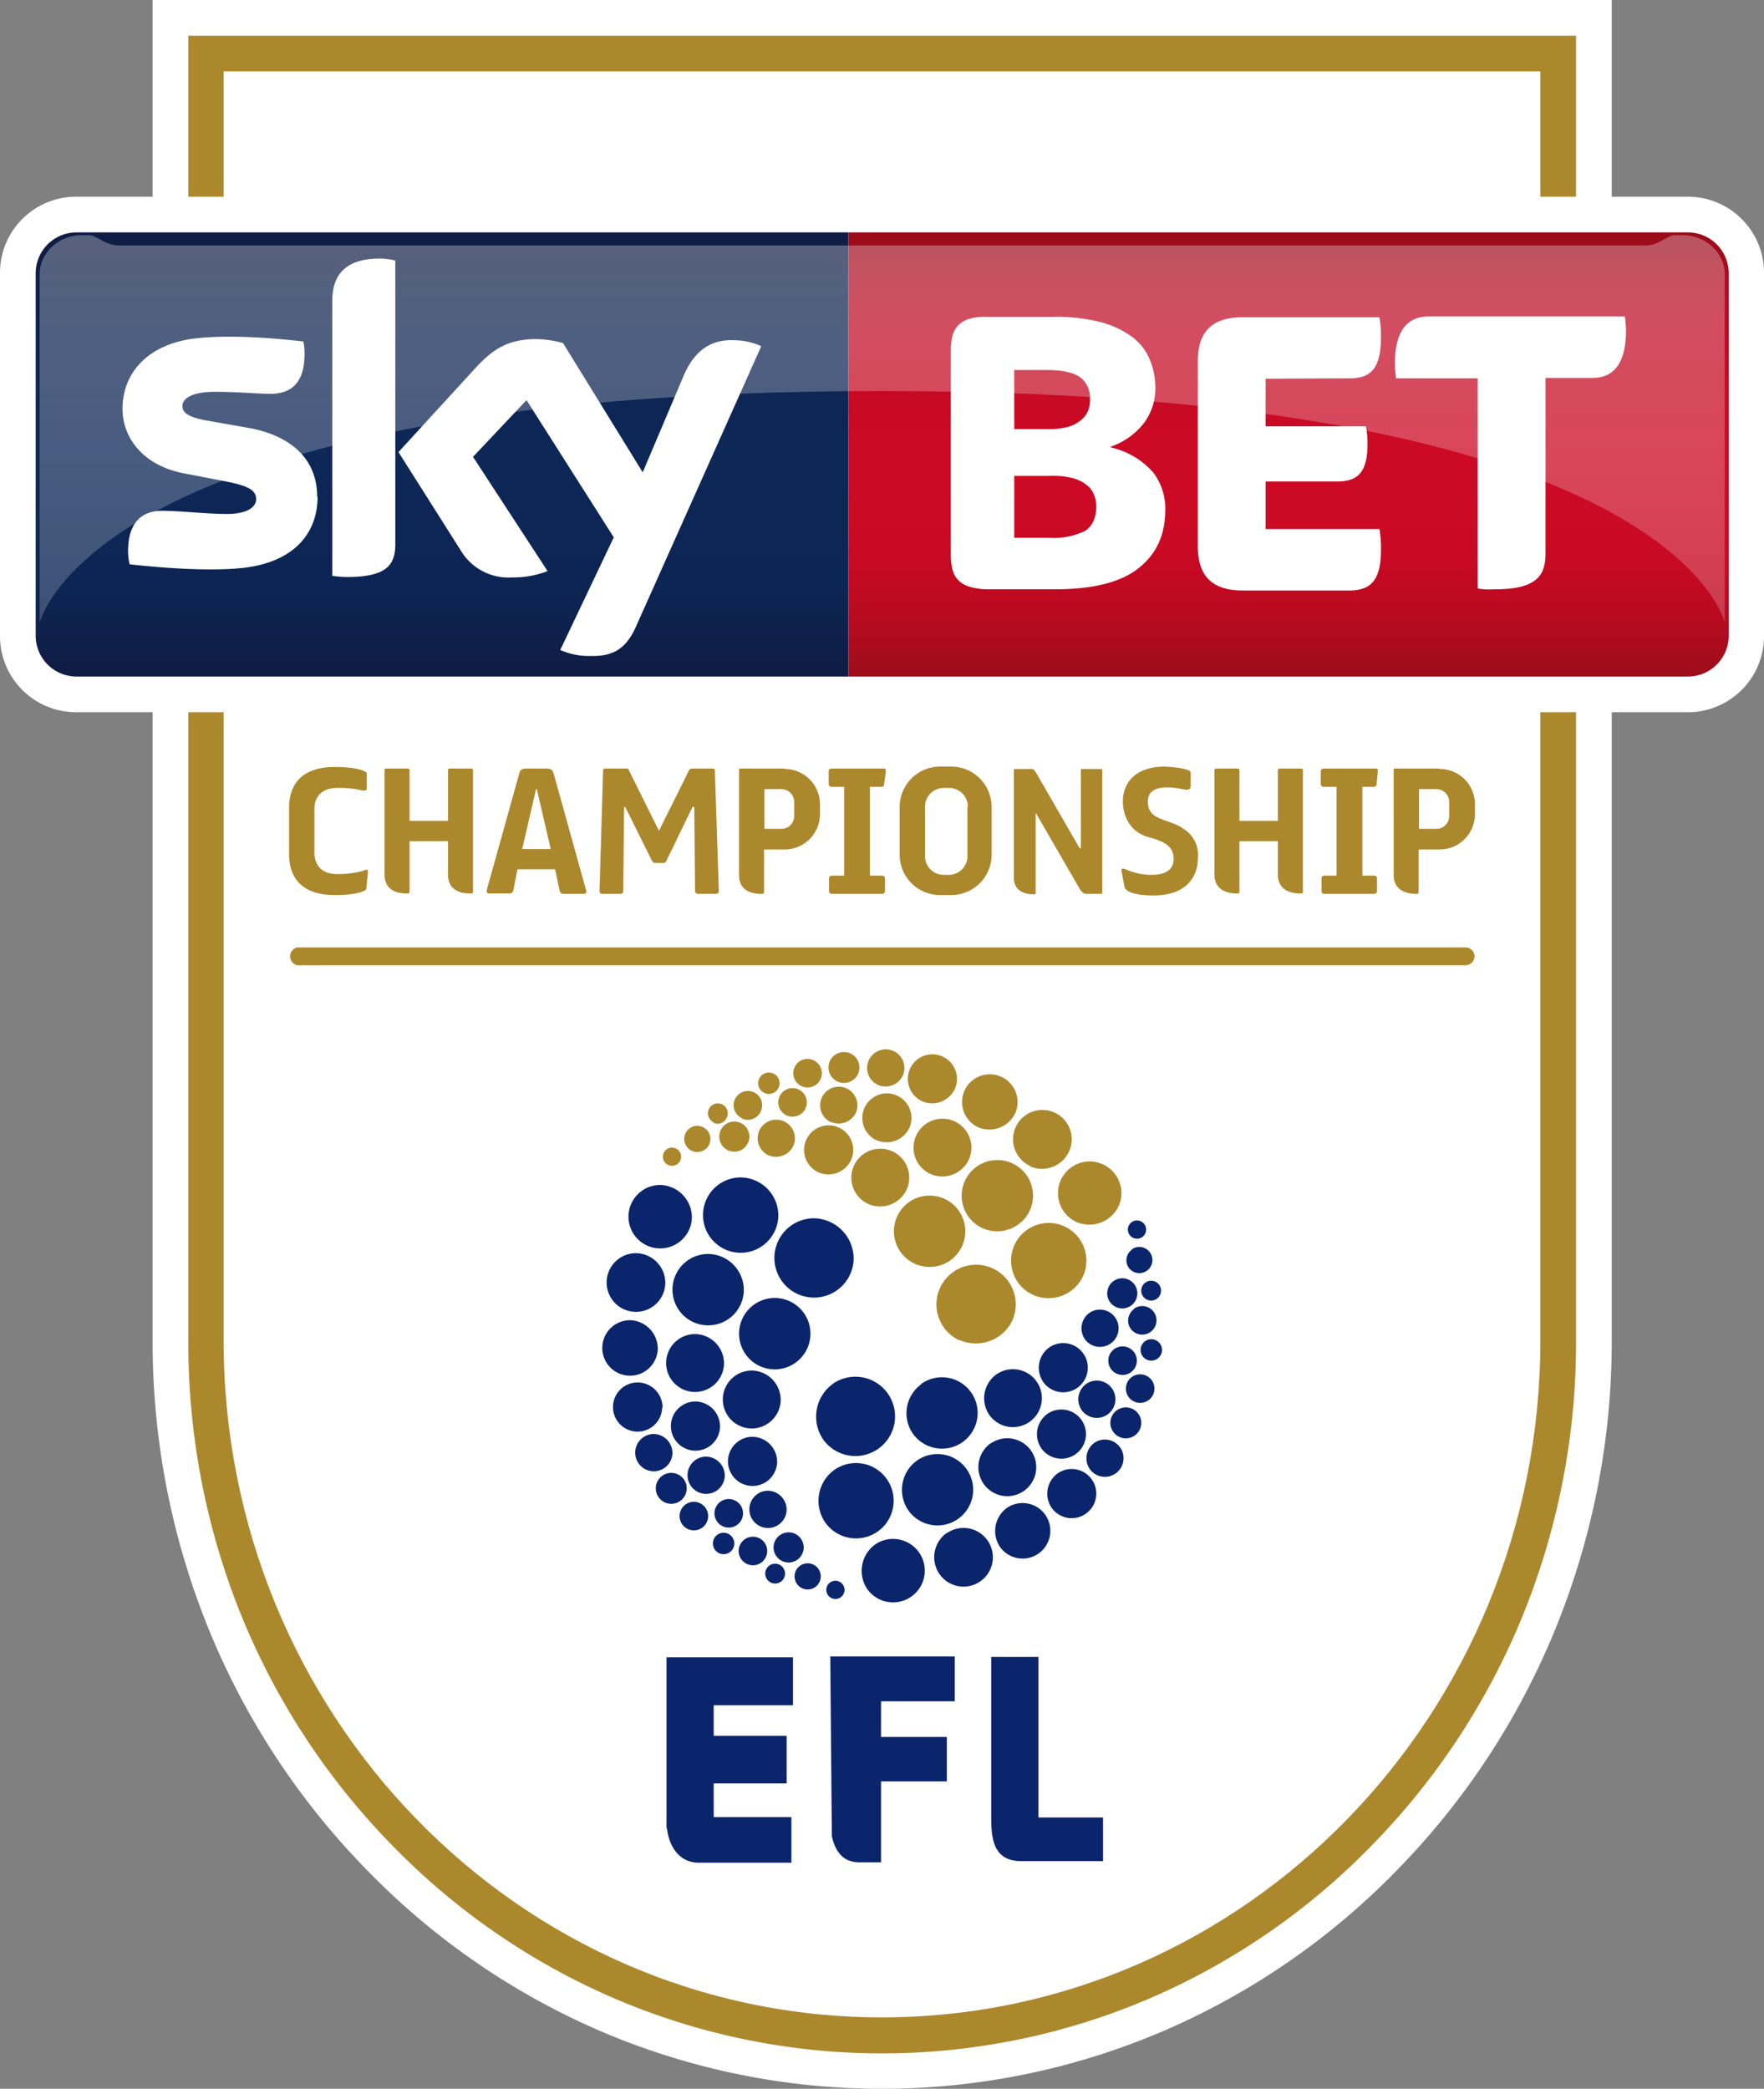
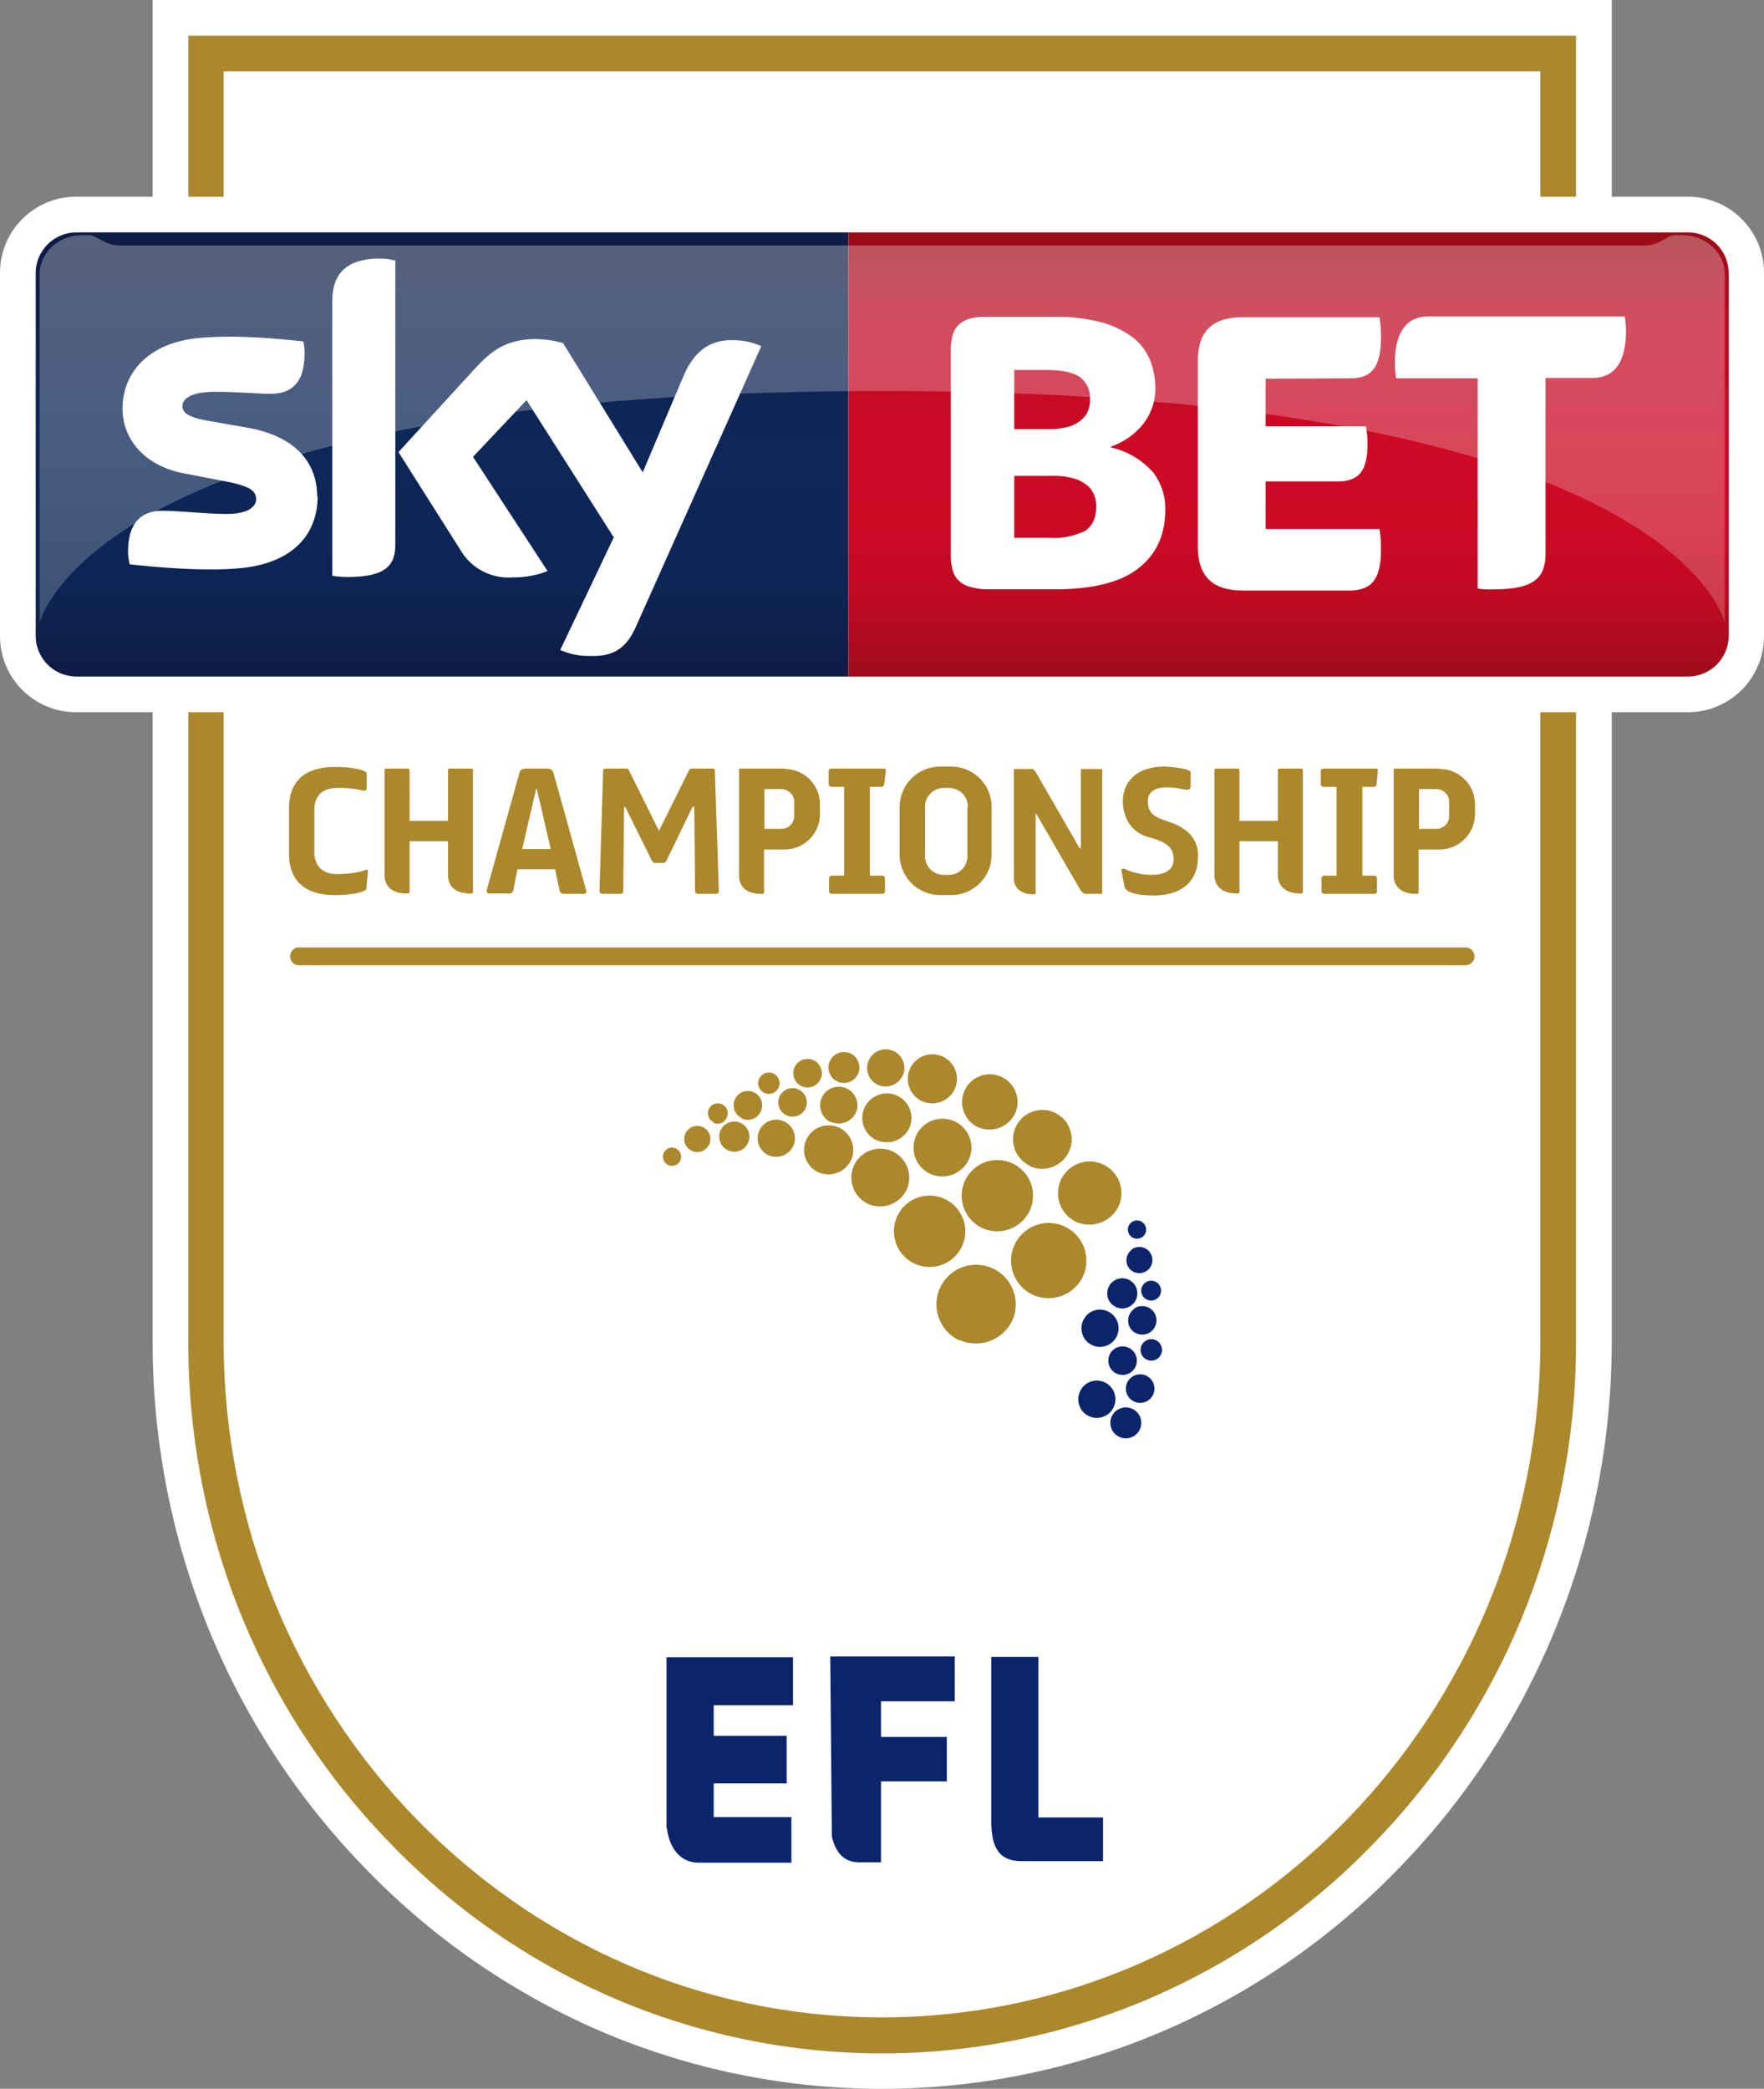
<svg xmlns="http://www.w3.org/2000/svg" viewBox="0 0 444.9 526.7">
  <rect x="0" y="0" width="444.9" height="526.7" fill="#808080" stroke="none" />
  <defs>
    <linearGradient id="a" x1=".5" y1="1" x2=".5" gradientUnits="objectBoundingBox">
      <stop offset="0" stop-color="#0f1c44" />
      <stop offset=".1" stop-color="#0e204b" />
      <stop offset=".2" stop-color="#0d2554" />
      <stop offset=".5" stop-color="#0d2757" />
      <stop offset=".7" stop-color="#0d2553" />
      <stop offset=".9" stop-color="#0e1f49" />
      <stop offset="1" stop-color="#0f1c44" />
    </linearGradient>
    <linearGradient id="b" x1=".5" y1="1" x2=".5" gradientUnits="objectBoundingBox">
      <stop offset="0" stop-color="#950d19" />
      <stop offset="0" stop-color="#9c0c1a" />
      <stop offset=".1" stop-color="#b20b1f" />
      <stop offset=".2" stop-color="#c10a22" />
      <stop offset=".3" stop-color="#ca0a24" />
      <stop offset=".5" stop-color="#cd0a25" />
      <stop offset=".6" stop-color="#c90a24" />
      <stop offset=".8" stop-color="#bf0a22" />
      <stop offset=".9" stop-color="#af0b1e" />
      <stop offset="1" stop-color="#970c19" />
      <stop offset="1" stop-color="#950d19" />
    </linearGradient>
    <linearGradient id="c" x1=".5" y1="1" x2=".5" gradientUnits="objectBoundingBox">
      <stop offset="0" stop-color="#fff" stop-opacity=".2" />
      <stop offset="1" stop-color="#fff" stop-opacity=".3" />
    </linearGradient>
  </defs>
  <path d="M397.5 0h-359v338a191.8 191.8 0 0 0 14.3 73.2 188.4 188.4 0 0 0 39.4 60 183.2 183.2 0 0 0 58.4 40.6 180.3 180.3 0 0 0 143.6 0 183.2 183.2 0 0 0 58.5-40.6 188.4 188.4 0 0 0 39.4-60 191.8 191.8 0 0 0 14.4-73.3V0Z" fill="#fff" />
  <path d="M388.5 9h-341v329A182.8 182.8 0 0 0 61 407.7 179.5 179.5 0 0 0 98.6 465a174.3 174.3 0 0 0 55.6 38.6 171.3 171.3 0 0 0 136.5 0 174.2 174.2 0 0 0 55.6-38.6 179.5 179.5 0 0 0 37.5-57 182.8 182.8 0 0 0 13.7-70V9Z" fill="#ac882d" />
  <path d="M56.4 18v320c0 94.2 74.3 170.7 166 170.7S388.5 432.2 388.5 338V18Z" fill="#fff" />
  <path d="M119 193.8h-5.6a.4.4 0 0 0-.4.4V207h-9.7v-12.8a.4.4 0 0 0-.4-.4h-5.6a.4.4 0 0 0-.3.4v26.5c0 1.4.5 4.4 5.2 4.6h.7a.4.4 0 0 0 .4-.4v-12.8h9.7v8.6c0 1.4.5 4.4 5.2 4.6h.7a.4.4 0 0 0 .4-.4v-30.7a.4.4 0 0 0-.4-.4ZM328.3 193.8h-5.6a.4.4 0 0 0-.4.4V207h-9.7v-12.8a.4.4 0 0 0-.4-.4h-5.5a.4.4 0 0 0-.4.4v26.5c0 1.4.6 4.4 5.3 4.6h.7a.4.4 0 0 0 .3-.4v-12.8h9.7v8.6c0 1.4.6 4.4 5.3 4.6h.7a.4.4 0 0 0 .3-.4v-30.7a.4.4 0 0 0-.3-.4ZM91.2 219.7a24.6 24.6 0 0 1-6.2.7c-6.3 0-5.7-5.8-5.7-5.8v-10.2s-.6-5.7 5.7-5.7a24.8 24.8 0 0 1 6.3.6c1 .2 1.1-.1 1.2-.4v-4s-1.1-1.5-8.1-1.5-11.5 3.2-11.5 10.4v11.5c0 7.2 4.5 10.4 11.5 10.4s8-1.5 8-1.5l.4-4.5c0-.8-.8-.2-1.6 0ZM139.6 195s-.1-1.2-1.6-1.2h-5.4c-1.5 0-1.6 1.1-1.6 1.1l-8.2 29.4c-.2 1 .4 1 .4 1h5.3c.9 0 1-.9 1-.9l1-5.2h9.5l1.1 5.2s.1 1 1 1h5.3s.7-.1.4-1l-8.2-29.5Zm-4.2 19.1h-3.7l3.5-15.1h.2l3.5 15.1ZM179.8 193.8H176a.8.8 0 0 0-.1 0h-1.5s-.3 0-.6.4l-7.6 15.3-7.6-15.3c-.2-.5-.5-.4-.5-.4h-1.5a.8.8 0 0 0-.1 0h-3.9c-.4 0-.5.3-.5.7l-.9 30.2a.7.7 0 0 0 .7.7h4.6a.7.7 0 0 0 .7-.7v-.2l.2-21h.3l6.7 13.5c.3.5.6.6.7.6h2.2c.2 0 .5 0 .8-.6l6.6-13.6.4.1.2 21v.2a.7.7 0 0 0 .7.7h4.5a.7.7 0 0 0 .8-.7l-1-30.2c0-.4 0-.7-.5-.7ZM240 193.3h-2.9a10.2 10.2 0 0 0-10.2 10.2v12.2a10.2 10.2 0 0 0 10.2 10h3a10.2 10.2 0 0 0 10-10v-12.2a10.2 10.2 0 0 0-10-10.2Zm4 10V216a4.7 4.7 0 0 1-4.8 4.6H238a4.7 4.7 0 0 1-4.7-4.6v-12.5a4.7 4.7 0 0 1 4.7-4.8h1.3a4.7 4.7 0 0 1 4.8 4.7ZM363 193.8h-11.1a.4.4 0 0 0-.2 0h-.2V220.8c0 1.4.6 4.4 5.3 4.6h.7a.4.4 0 0 0 .3-.4v-10.8h5.2a8.9 8.9 0 0 0 9-8.8v-2.6a8.9 8.9 0 0 0-9-8.9Zm2.5 10.5v1.5a3.2 3.2 0 0 1-3.2 3.2h-4.4v-10H362.3a3.2 3.2 0 0 1 3.2 3ZM197.9 193.8h-11.1a.4.4 0 0 0-.3 0h-.1V220.8c0 1.4.5 4.4 5.2 4.6h.7a.4.4 0 0 0 .4-.4v-10.8h5.1a8.9 8.9 0 0 0 9-8.8v-2.6a8.9 8.9 0 0 0-9-8.9Zm2.4 10.5v1.5a3.2 3.2 0 0 1-3.2 3.2h-4.3v-10h4.3a3.2 3.2 0 0 1 3.2 3ZM277.8 193.9H273a.3.3 0 0 0-.4.3v19.7h-.3L261.4 195c-.8-1.3-1.1-1.1-1.1-1.1H256a.3.3 0 0 0-.3.3v27.3c0 1.1.5 3.8 4.6 4h.6a.3.3 0 0 0 .3-.4v-20h.1l11 19c.8 1.4 1.6 1.3 1.6 1.3h3.8a.3.3 0 0 0 .3-.3v-31a.3.3 0 0 0-.3-.2ZM222.3 198.4a.7.7 0 0 0 .7-.7s.4-2.9.4-3.4 0-.5-1.1-.5h-12.6a.7.7 0 0 0-.7.8v3a.7.7 0 0 0 .7.8h3.2v22.4h-3a.7.7 0 0 0-.8.7v3.1a.7.7 0 0 0 .8.8h12.6a.7.7 0 0 0 .7-.8v-3a.7.7 0 0 0-.7-.8h-3.1v-22.4ZM346.4 198.4a.7.7 0 0 0 .8-.7s.3-2.9.3-3.4 0-.5-1-.5h-12.7a.7.7 0 0 0-.7.8v3a.7.7 0 0 0 .7.8h3.3v22.4h-3a.7.7 0 0 0-.8.7v3.1a.7.7 0 0 0 .7.8h12.6a.7.7 0 0 0 .7-.8v-3a.7.7 0 0 0-.7-.8h-3v-22.4ZM298.8 209.2c-4-3-9.3-2-9.3-7.1s7.7-3.3 9.3-3 1.5-.9 1.5-.9v-3.4c0-1.2-6.5-1.5-6.5-1.5-8 0-10.6 4.7-10.6 8.7s2 7.9 6.5 9.1 6.3 2.6 6.3 5.5-2.3 4-5.6 4a16 16 0 0 1-6.5-1.4c-1-.4-1.2 0-1 .6l.7 3.8c.3 1.3 2.8 2.2 7.3 2.2 11.8 0 11.2-9.3 11.2-9.3a7.7 7.7 0 0 0-3.3-7.3Z" fill="#ac882d" />
-   <path d="M174.5 307.2a8 8 0 1 1-8-8.4 8.2 8.2 0 0 1 8 8.4M196.3 306.7a9.5 9.5 0 1 1-9.4-9.8 9.6 9.6 0 0 1 9.4 9.8M215.3 317.6a10 10 0 1 1-10-10.4 10.2 10.2 0 0 1 10 10.4M187.6 325.5a9 9 0 1 1-9-9.3 9.1 9.1 0 0 1 9 9.3M167.8 323.5a7.4 7.4 0 1 1-7.4-7.5 7.5 7.5 0 0 1 7.4 7.5M204.4 336.3a9 9 0 1 1-9-9 9 9 0 0 1 9 9M165.9 340.2a7 7 0 1 1-7-7.3 7.2 7.2 0 0 1 7 7.3M182.6 344a7.3 7.3 0 1 1-7.3-7.6 7.4 7.4 0 0 1 7.3 7.5M196.9 353.1a7.3 7.3 0 1 1-7.3-7.5 7.4 7.4 0 0 1 7.3 7.5M196 368.6a6.2 6.2 0 1 1-6.3-6.3 6.3 6.3 0 0 1 6.3 6.3M181.6 359.8a6.2 6.2 0 1 1-6.2-6.4 6.3 6.3 0 0 1 6.2 6.4M167 355a6.2 6.2 0 1 1-6.2-6.4 6.3 6.3 0 0 1 6.3 6.3M169.6 366.4a4.7 4.7 0 1 1-4.7-4.8 4.8 4.8 0 0 1 4.7 4.8M182.8 372.1a4.7 4.7 0 1 1-4.8-4.8 4.8 4.8 0 0 1 4.8 4.8M173.2 375.4a3.9 3.9 0 1 1-3.8-4 3.9 3.9 0 0 1 3.8 4M178.6 382.4a3.6 3.6 0 1 1-3.6-3.7 3.6 3.6 0 0 1 3.6 3.7M187.4 381.6a3.6 3.6 0 1 1-3.5-3.6 3.6 3.6 0 0 1 3.5 3.6M198.4 380.7a4.7 4.7 0 1 1-4.7-4.8 4.8 4.8 0 0 1 4.7 4.8M193.5 391.1a3.6 3.6 0 1 1-3.6-3.6 3.6 3.6 0 0 1 3.6 3.6M202.7 390.3a3.8 3.8 0 1 1-3.8-3.9 3.8 3.8 0 0 1 3.8 3.9M185.2 389.2a2.7 2.7 0 1 1-2.7-2.7 2.7 2.7 0 0 1 2.7 2.7M198 396.8a2.5 2.5 0 1 1-2.5-2.5 2.5 2.5 0 0 1 2.5 2.5M207 397.6a3.3 3.3 0 1 1-3.3-3.4 3.3 3.3 0 0 1 3.3 3.4M213 401a2.3 2.3 0 1 1-2.3-2.4 2.3 2.3 0 0 1 2.3 2.4" fill="#0b256c" />
  <path d="M271.4 308.1a8 8 0 1 1 10.8-4.1 8.2 8.2 0 0 1-10.8 4.1M260.5 326.5a9.5 9.5 0 1 1 12.7-4.8 9.6 9.6 0 0 1-12.7 4.8M242 338a10 10 0 1 1 13.4-5.2 10.2 10.2 0 0 1-13.4 5.1M247.8 309.7a9 9 0 1 1 12-4.6 9.1 9.1 0 0 1-12 4.6M259.8 294a7.4 7.4 0 1 1 9.9-3.8 7.5 7.5 0 0 1-9.9 3.9M230.8 318.7a9 9 0 1 1 11.9-4.6 9 9 0 0 1-11.9 4.6M246.6 284.2a7 7 0 1 1 9.5-3.6 7.2 7.2 0 0 1-9.5 3.6M234.6 296a7.3 7.3 0 1 1 9.8-3.7 7.4 7.4 0 0 1-9.8 3.7M219 303.6a7.3 7.3 0 1 1 9.7-3.7 7.4 7.4 0 0 1-9.7 3.7M206.4 295.6a6.2 6.2 0 1 1 8.3-3.2 6.3 6.3 0 0 1-8.3 3.2M221 287.5a6.2 6.2 0 1 1 8.4-3.2 6.3 6.3 0 0 1-8.3 3.2M232.6 277.7a6.2 6.2 0 1 1 8.3-3.3 6.3 6.3 0 0 1-8.3 3.3M221.5 273.6a4.7 4.7 0 1 1 6.2-2.4 4.8 4.8 0 0 1-6.2 2.4" fill="#ac882d" />
  <path d="M209.6 283a4.7 4.7 0 1 1 6.3-2.5 4.8 4.8 0 0 1-6.3 2.4M211.4 272.8a3.9 3.9 0 1 1 5-2 3.9 3.9 0 0 1-5 2M202.2 273.9a3.6 3.6 0 1 1 4.8-1.9 3.6 3.6 0 0 1-4.8 1.9M198.5 281.3a3.6 3.6 0 1 1 4.7-1.9 3.6 3.6 0 0 1-4.7 1.9M193.8 291.3a4.7 4.7 0 1 1 6.3-2.4 4.8 4.8 0 0 1-6.3 2.4M187.2 282a3.6 3.6 0 1 1 4.7-1.8 3.6 3.6 0 0 1-4.7 1.9M183.7 290.1a3.8 3.8 0 1 1 5-2 3.8 3.8 0 0 1-5 2M192.8 275.6a2.7 2.7 0 1 1 3.6-1.4 2.7 2.7 0 0 1-3.6 1.4M180 283a2.5 2.5 0 1 1 3.3-1.2 2.5 2.5 0 0 1-3.4 1.3M174.5 290.2a3.3 3.3 0 1 1 4.4-1.7 3.3 3.3 0 0 1-4.4 1.7M168.6 293.8a2.3 2.3 0 1 1 3-1.2 2.3 2.3 0 0 1-3 1.2" fill="#ac882d" />
-   <path d="M220.8 389.4a8 8 0 1 1-2 11.4 8.2 8.2 0 0 1 2-11.4M210.5 370.6a9.5 9.5 0 1 1-2.3 13.4 9.6 9.6 0 0 1 2.3-13.4M210.1 348.9a10 10 0 1 1-2.4 14.2A10.2 10.2 0 0 1 210 349M231.4 368.2a9 9 0 1 1-2.2 12.8 9.1 9.1 0 0 1 2.2-12.8M238.8 386.6A7.4 7.4 0 1 1 237 397a7.5 7.5 0 0 1 1.7-10.4M232.3 349a9 9 0 1 1-2 12.6 9 9 0 0 1 2-12.5M254 380.2a7 7 0 1 1-1.7 10 7.2 7.2 0 0 1 1.7-10M250 363.9a7.3 7.3 0 1 1-1.9 10.3 7.4 7.4 0 0 1 1.8-10.3M251.4 346.5a7.3 7.3 0 1 1-1.8 10.4 7.4 7.4 0 0 1 1.8-10.4M264.6 339.8a6.2 6.2 0 1 1-1.4 8.8 6.3 6.3 0 0 1 1.4-8.8M264.2 356.5a6.2 6.2 0 1 1-1.5 8.8 6.3 6.3 0 0 1 1.5-8.8M266.8 371.5a6.2 6.2 0 1 1-1.5 8.8 6.3 6.3 0 0 1 1.5-8.8M275.9 363.9a4.7 4.7 0 1 1-1 6.6 4.8 4.8 0 0 1 1-6.6" fill="#0b256c" />
  <path d="M273.9 349a4.7 4.7 0 1 1-1 6.7 4.8 4.8 0 0 1 1-6.7M281.7 355.6a3.9 3.9 0 1 1-.9 5.5 3.9 3.9 0 0 1 .9-5.5M285.5 347.2a3.6 3.6 0 1 1-.9 5 3.6 3.6 0 0 1 .9-5M281 340.2a3.6 3.6 0 1 1-.8 5 3.6 3.6 0 0 1 .8-5M274.7 331.1a4.7 4.7 0 1 1-1 6.7 4.8 4.8 0 0 1 1-6.7M286 330a3.6 3.6 0 1 1-.8 5.1 3.6 3.6 0 0 1 .8-5M280.9 323a3.8 3.8 0 1 1-.9 5.4 3.8 3.8 0 0 1 .9-5.4M288.8 338.2a2.7 2.7 0 1 1-.6 3.8 2.7 2.7 0 0 1 .6-3.8M288.9 323.4a2.5 2.5 0 1 1-.6 3.5 2.5 2.5 0 0 1 .6-3.5M285.5 315a3.3 3.3 0 1 1-.8 4.7 3.3 3.3 0 0 1 .8-4.6M285.4 308.2a2.3 2.3 0 1 1-.5 3.2 2.3 2.3 0 0 1 .5-3.2M168.1 417.9V461h.1c.5 4.2 2.8 8.7 8.1 8.7h23.3v-11.5H180v-8.5h18.4v-12h-18.4V430H200v-12.1H168ZM209.8 463c.9 4.1 3 6.7 7.2 6.6h5.2v-20.4h16.6V438h-16.6v-9h18.6v-11.3h-31.4ZM250 417.8v40.5c0 5.5.6 11 7.6 11h20.6v-11h-16.3v-40.5Z" fill="#0b256c" />
  <path d="M371.9 241.2a2.3 2.3 0 0 0-2.2-2.3H75a2.3 2.3 0 0 0 0 4.5h294.6a2.3 2.3 0 0 0 2.3-2.2Z" fill="#ac882d" />
  <path d="M425.7 49.6H19.2A19.2 19.2 0 0 0 0 68.8v91.6a19.2 19.2 0 0 0 19.2 19.2h406.5a19.2 19.2 0 0 0 19.2-19.2V68.8a19.2 19.2 0 0 0-19.2-19.2Z" fill="#fff" />
  <path d="M288.8 216.3H94.1a10.3 10.3 0 0 0-10.3 10.2v91.6a10.3 10.3 0 0 0 10.3 10.2h194.7Z" fill="url(#a)" transform="translate(-74.8 -157.7)" />
  <path d="M500.5 216.3H288.8v112h211.7a10.3 10.3 0 0 0 10.3-10.2v-91.6a10.3 10.3 0 0 0-10.3-10.2Z" fill="url(#b)" transform="translate(-74.8 -157.7)" />
  <path d="M141.3 163.9a17.6 17.6 0 0 0 7.6 1.5c5.9.2 9.1-2 11.5-7.4L192 87.3a16.3 16.3 0 0 0-6.6-1.5c-4-.2-9.5.7-13 9l-10.3 24.3L142 86.5a27.5 27.5 0 0 0-6.7-1c-7.2 0-11 2.6-15.2 7.1L100.5 114l15.7 24.8a14 14 0 0 0 13 6.8 23.4 23.4 0 0 0 8.9-1.6l-18.8-28.8 13.5-14.3 22 34.6-13.5 28.4Zm-41.6-26.7c0 5.2-2.1 8.3-12.2 8.3a27.6 27.6 0 0 1-3.7-.3V76c0-5.1 1.8-10.8 12-10.8a16.5 16.5 0 0 1 3.9.5Zm-19.6-12c0 9.5-6.2 16.6-18.8 18-9.2 1-22.3-.2-28.6-.9a13.7 13.7 0 0 1-.4-3.3c0-8.3 4.5-10.2 8.6-10.2 4.4 0 11.2.8 16.3.8 5.6 0 7.4-2 7.4-3.7 0-2.4-2.2-3.3-6.6-4.3l-11.9-2.3c-10-2-15.2-8.9-15.2-16.2 0-9 6.3-16.4 18.6-17.8 9.4-1 20.7.1 27 .8a12.5 12.5 0 0 1 .3 3.2c0 8.3-4.4 10-8.6 10-3.3 0-8.2-.5-14-.5s-8.2 1.7-8.2 3.6c0 2 2.3 2.9 5.9 3.6l11.4 2C75 110.4 80 117 80 125.3ZM340.8 95.4c4.9-.1 7.5-2.5 7.5-10.4a27.5 27.5 0 0 0-.4-5h-34.5c-9.5 0-11.3 5.6-11.3 11.2v46.4c0 5.6 1.8 11.3 11.3 11.3h27.4c4.9-.2 7.5-2.5 7.5-10.4a27.5 27.5 0 0 0-.4-5.1h-28.7v-12h18.7c4.5-.2 7-2.3 7-9.4a23.5 23.5 0 0 0-.4-4.5h-25.3v-12ZM409.8 79.8h-49.5c-4.2 0-8.5 2.2-8.5 12a36.3 36.3 0 0 0 .3 3.6h20.6v53a18.8 18.8 0 0 0 4.2.2c10.4 0 12.9-3.2 12.9-9.1V95.3h11.8c4.2 0 8.5-2.2 8.5-12a30.8 30.8 0 0 0-.3-3.5ZM280.5 112.9l-.5-.2.5-.2a18 18 0 0 0 8-5.8 14.7 14.7 0 0 0 2.9-9 18.7 18.7 0 0 0-1.4-7 13.6 13.6 0 0 0-4.4-5.7 23.7 23.7 0 0 0-8.1-3.8 45.3 45.3 0 0 0-12.2-1.3h-16.1a15.3 15.3 0 0 0-4.8.5 7 7 0 0 0-2.8 1.7 6 6 0 0 0-1.4 2.7 15 15 0 0 0-.4 3.4v52a15 15 0 0 0 .4 3.3 5.9 5.9 0 0 0 1.4 2.7 6.4 6.4 0 0 0 2.8 1.7 16.1 16.1 0 0 0 5 .7H266c9.4 0 16.5-1.7 21-5.2 4.6-3.6 6.9-8.4 6.9-14.9a15 15 0 0 0-3-9.3 20 20 0 0 0-10.4-6.3Zm-24.7-19.6h8.3c3.8 0 6.5.6 8.3 1.8a6.5 6.5 0 0 1 2.5 5.5 7.3 7.3 0 0 1-.4 2.8 5.8 5.8 0 0 1-1.7 2.4 8.5 8.5 0 0 1-3.3 1.8 17.8 17.8 0 0 1-5 .6h-8.7Zm17.8 40.6a18 18 0 0 1-9.2 1.7h-8.6V120h9a20 20 0 0 1 5.9.6 9.8 9.8 0 0 1 3.5 1.8 5.6 5.6 0 0 1 1.8 2.6 7 7 0 0 1 .5 2.6c0 3-1 5.1-3 6.4Z" fill="#fff" />
  <path d="M499.2 217h-2c-1.9 0-3.9 2.6-7.4 2.6h-385c-3.5 0-5.6-2.6-7.5-2.6h-2c-5.7 0-10.5 4.5-10.5 9.8v88s12.8-58.5 212.5-58.5 212.5 58.4 212.5 58.4v-87.9c0-5.3-4.8-9.8-10.6-9.8Z" fill="url(#c)" transform="translate(-74.8 -157.7)" />
</svg>